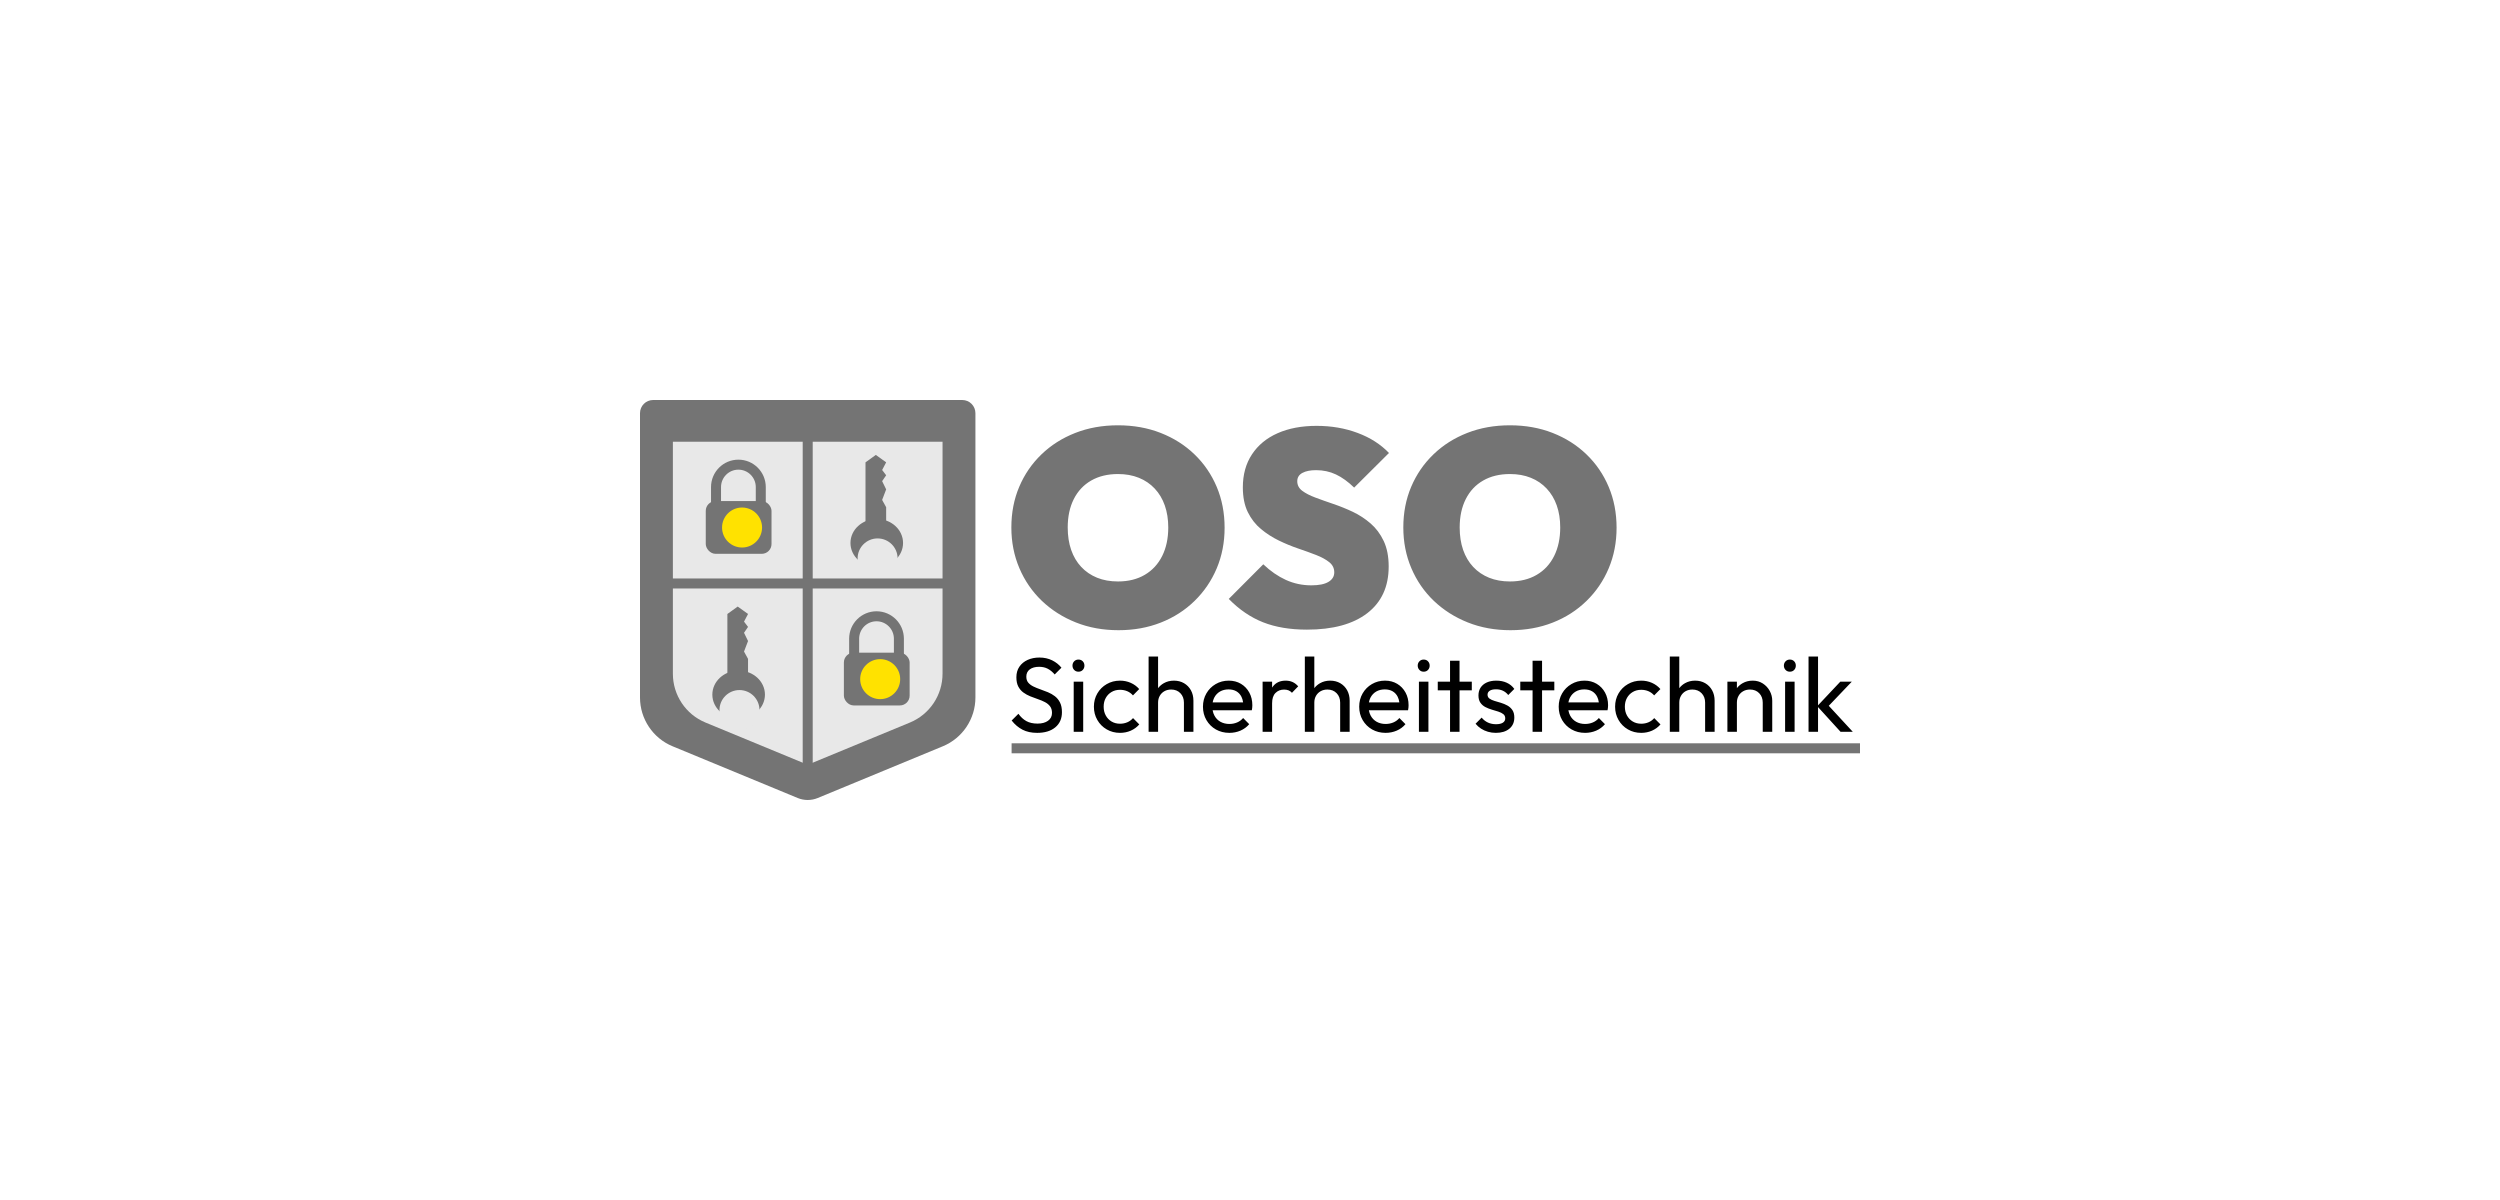
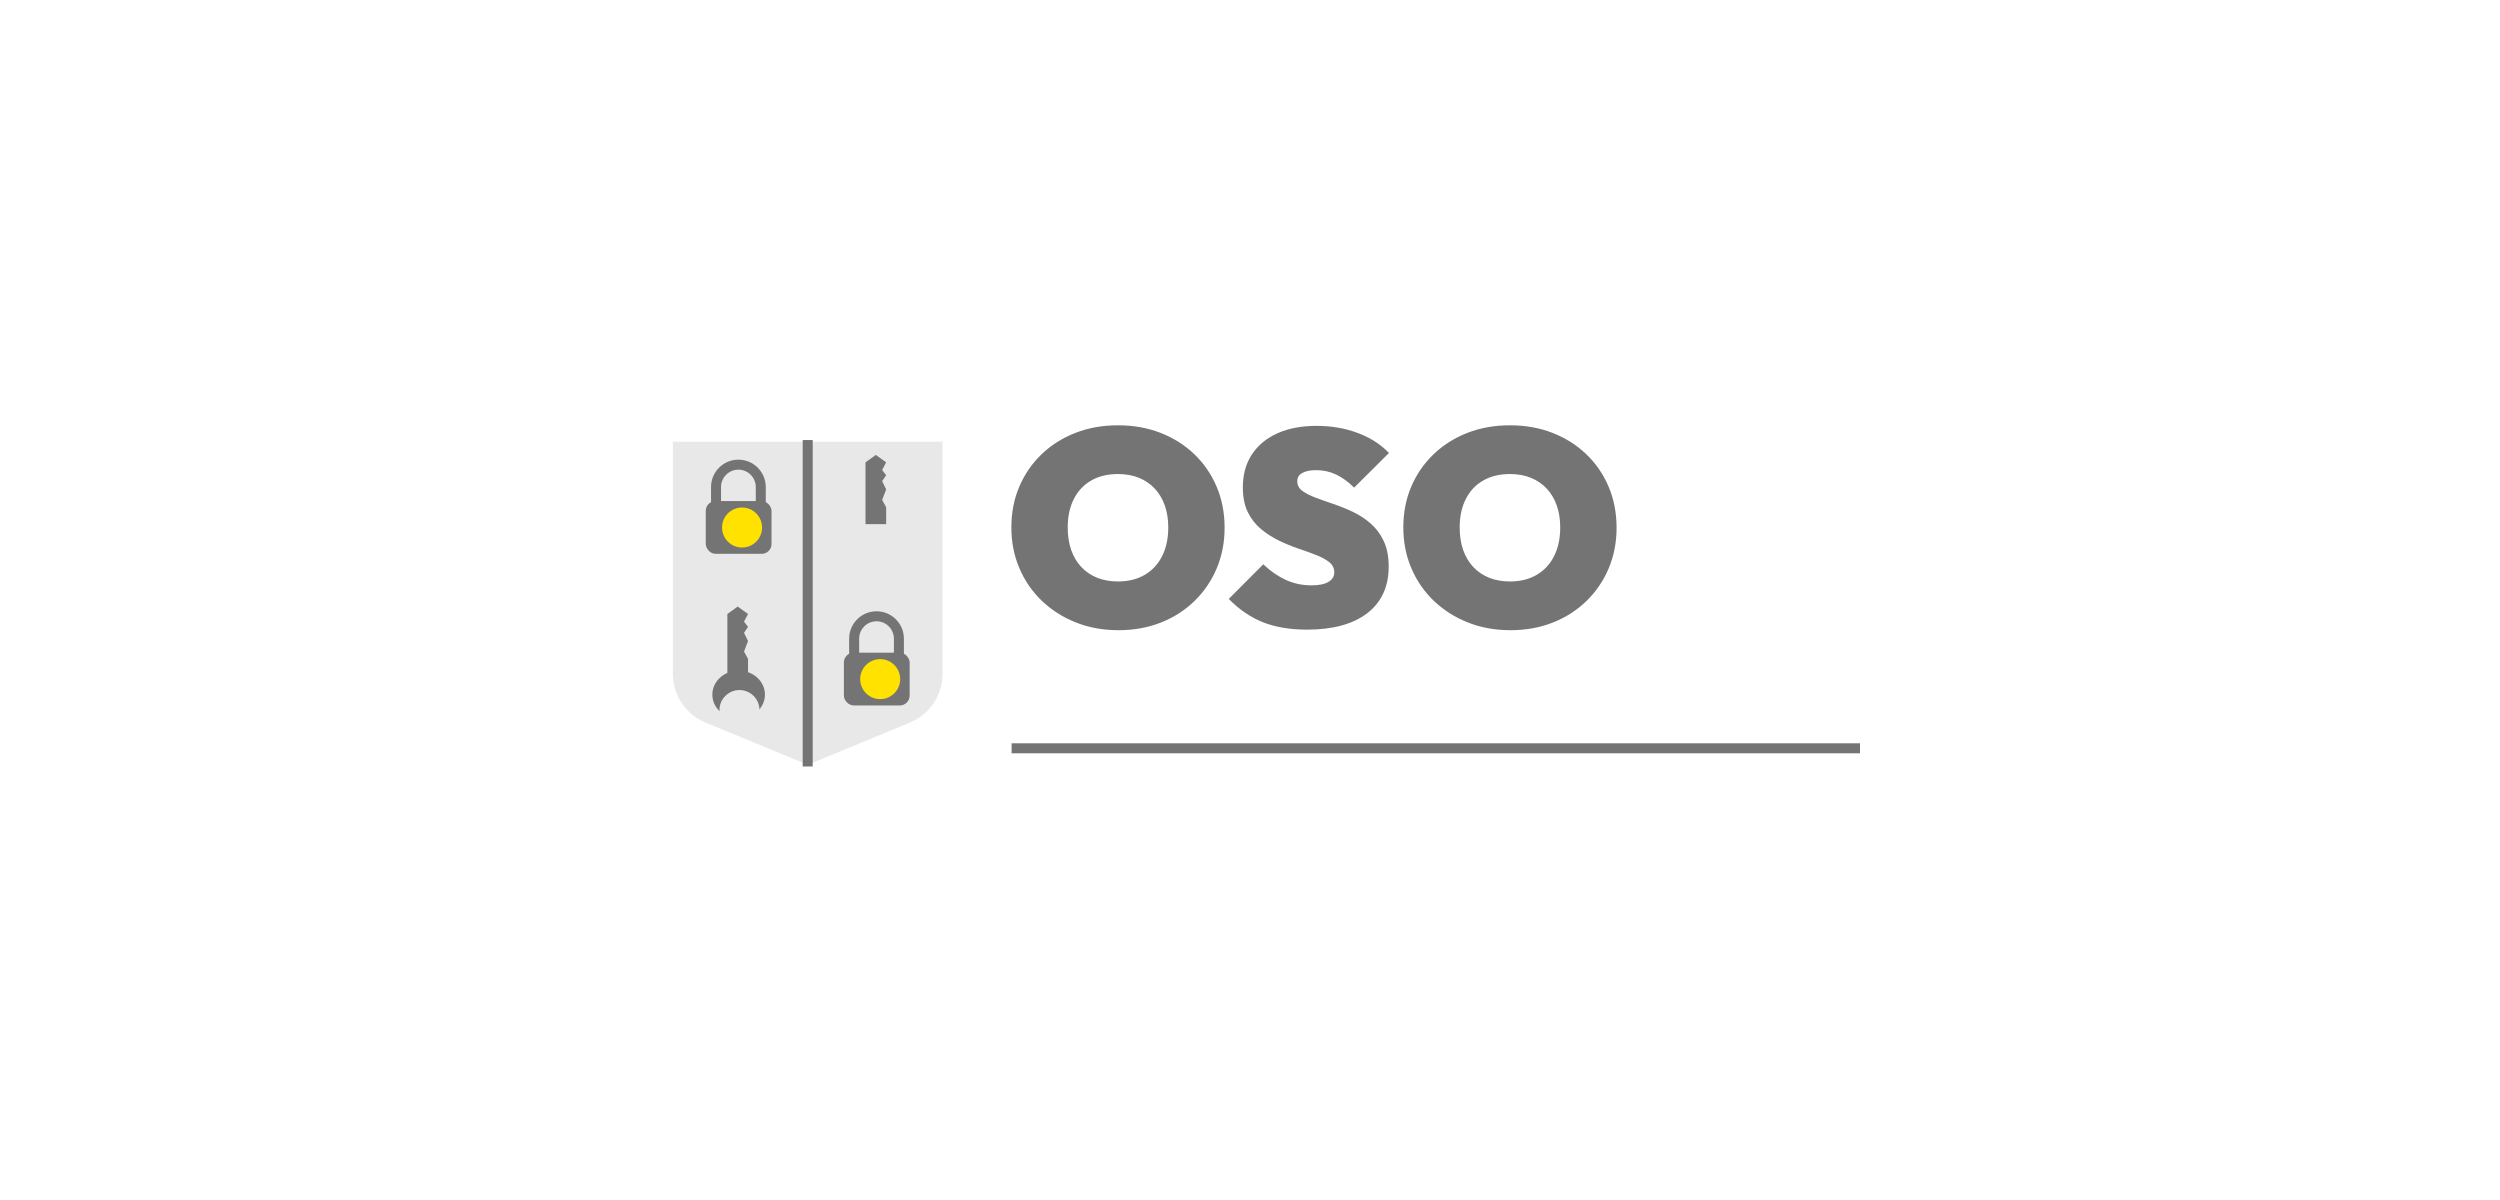
<svg xmlns="http://www.w3.org/2000/svg" width="125px" height="60px" viewBox="0 0 125 60" version="1.1">
  <title>oso-sicherheitstechnik</title>
  <defs>
    <filter color-interpolation-filters="auto" id="filter-1">
      <feColorMatrix in="SourceGraphic" type="matrix" values="0 0 0 0 0.91 0 0 0 0 0.91 0 0 0 0 0.91 0 0 0 1 0" />
    </filter>
    <filter color-interpolation-filters="auto" id="filter-2">
      <feColorMatrix in="SourceGraphic" type="matrix" values="0 0 0 0 0.91 0 0 0 0 0.91 0 0 0 0 0.91 0 0 0 1 0" />
    </filter>
    <filter color-interpolation-filters="auto" id="filter-3">
      <feColorMatrix in="SourceGraphic" type="matrix" values="0 0 0 0 0.455 0 0 0 0 0.455 0 0 0 0 0.455 0 0 0 1 0" />
    </filter>
  </defs>
  <g id="oso-sicherheitstechnik" stroke="none" stroke-width="1" fill="none" fill-rule="evenodd">
    <g id="schluesseldienst" transform="translate(32, 20)">
-       <path d="M0.658,0 L16.113,0 C16.476,0 16.771,0.295 16.771,0.659 L16.771,14.875 C16.771,15.943 16.128,16.906 15.143,17.313 L8.887,19.9 C8.566,20.033 8.205,20.033 7.884,19.9 L1.627,17.313 C0.643,16.906 0,15.943 0,14.875 L0,0.659 C0,0.295 0.294,0 0.658,0 Z" id="Rectangle" fill="#747474" fill-rule="nonzero" />
      <path d="M1.644,2.087 L15.127,2.087 L15.127,13.688 C15.127,14.756 14.484,15.719 13.499,16.126 L8.385,18.239 L8.385,18.239 L3.272,16.126 C2.287,15.719 1.644,14.756 1.644,13.688 L1.644,2.087 L1.644,2.087 Z" id="Rectangle" fill="#E8E8E8" fill-rule="nonzero" />
      <g id="Group-3-Copy" transform="translate(3.288, 3.233)">
        <path d="M0.513,1.821 L0.513,1.122 C0.513,0.502 1.014,0 1.632,0 C2.25,0 2.751,0.502 2.751,1.122 L2.751,1.821 L2.751,1.821" id="Line-2" stroke="#747474" stroke-width="0.5" stroke-linecap="square" />
        <rect id="Rectangle" fill="#747474" fill-rule="nonzero" x="0" y="1.821" width="3.288" height="2.637" rx="0.489" />
        <g filter="url(#filter-1)" id="Group-2">
          <g transform="translate(1.315, 2.81)">
            <ellipse id="Oval" fill="#FFE200" fill-rule="nonzero" cx="0.5" cy="0.333" rx="1" ry="1" />
-             <path d="M0.223,0.333 L0.779,0.333 L0.973,0.919 C0.985,0.955 0.951,0.99 0.897,0.998 C0.89,0.999 0.883,1 0.875,1 L0.125,1 C0.07,1 0.025,0.97 0.025,0.933 C0.025,0.928 0.026,0.924 0.027,0.919 L0.223,0.333 L0.223,0.333 Z" id="Rectangle" fill="#FFE200" fill-rule="nonzero" />
          </g>
        </g>
      </g>
      <g id="Group-3-Copy-2" transform="translate(10.194, 10.814)">
        <path d="M0.513,1.821 L0.513,1.122 C0.513,0.502 1.014,0 1.632,0 C2.25,0 2.751,0.502 2.751,1.122 L2.751,1.821 L2.751,1.821" id="Line-2" stroke="#747474" stroke-width="0.5" stroke-linecap="square" />
        <rect id="Rectangle" fill="#747474" fill-rule="nonzero" x="0" y="1.821" width="3.288" height="2.637" rx="0.489" />
        <g filter="url(#filter-2)" id="Group-2">
          <g transform="translate(1.315, 2.81)">
            <ellipse id="Oval" fill="#FFE200" fill-rule="nonzero" cx="0.5" cy="0.333" rx="1" ry="1" />
            <path d="M0.223,0.333 L0.779,0.333 L0.973,0.919 C0.985,0.955 0.951,0.99 0.897,0.998 C0.89,0.999 0.883,1 0.875,1 L0.125,1 C0.07,1 0.025,0.97 0.025,0.933 C0.025,0.928 0.026,0.924 0.027,0.919 L0.223,0.333 L0.223,0.333 Z" id="Rectangle" fill="#FFE200" fill-rule="nonzero" />
          </g>
        </g>
      </g>
      <g id="Group-Copy" transform="translate(10.523, 2.746)" fill-rule="nonzero">
        <polygon id="Rectangle" fill="#747474" points="0.752 0.371 1.268 0 1.785 0.371 1.584 0.754 1.785 1.017 1.584 1.311 1.785 1.723 1.584 2.25 1.785 2.616 1.785 3.459 0.752 3.459" />
-         <ellipse id="Oval" fill="#747474" cx="1.315" cy="4.403" rx="1.315" ry="1.201" />
        <ellipse id="Oval" fill="#E8E8E8" cx="1.357" cy="5.175" rx="1" ry="1" />
      </g>
      <g id="Group-Copy-2" transform="translate(3.617, 10.328)" fill-rule="nonzero">
        <polygon id="Rectangle" fill="#747474" points="0.752 0.371 1.268 0 1.785 0.371 1.584 0.754 1.785 1.017 1.584 1.311 1.785 1.723 1.584 2.25 1.785 2.616 1.785 3.459 0.752 3.459" />
        <ellipse id="Oval" fill="#747474" cx="1.315" cy="4.403" rx="1.315" ry="1.201" />
        <ellipse id="Oval" fill="#E8E8E8" cx="1.357" cy="5.175" rx="1" ry="1" />
      </g>
      <line x1="8.385" y1="2.252" x2="8.385" y2="18.074" id="Line-3" stroke="#747474" stroke-width="0.5" stroke-linecap="square" />
-       <line x1="1.809" y1="9.174" x2="14.962" y2="9.174" id="Line-4" stroke="#747474" stroke-width="0.5" stroke-linecap="square" />
      <g filter="url(#filter-3)" id="Group">
        <g transform="translate(18.568, 1.265)">
          <path d="M5.359,10.245 C6.123,10.245 6.827,10.118 7.472,9.864 C8.116,9.611 8.678,9.251 9.157,8.784 C9.636,8.318 10.006,7.774 10.269,7.151 C10.531,6.528 10.662,5.852 10.662,5.123 C10.662,4.384 10.531,3.703 10.269,3.08 C10.006,2.457 9.636,1.915 9.157,1.454 C8.678,0.992 8.114,0.635 7.465,0.381 C6.816,0.127 6.105,0 5.331,0 C4.558,0 3.846,0.127 3.197,0.381 C2.548,0.635 1.984,0.992 1.505,1.454 C1.027,1.915 0.656,2.455 0.394,3.074 C0.131,3.692 0,4.37 0,5.109 C0,5.838 0.134,6.516 0.401,7.144 C0.668,7.771 1.043,8.316 1.526,8.778 C2.01,9.239 2.576,9.599 3.225,9.857 C3.874,10.116 4.585,10.245 5.359,10.245 Z M5.331,7.808 C4.944,7.808 4.597,7.746 4.288,7.622 C3.98,7.497 3.715,7.317 3.494,7.082 C3.273,6.846 3.105,6.562 2.99,6.23 C2.875,5.898 2.818,5.524 2.818,5.109 C2.818,4.564 2.919,4.091 3.121,3.69 C3.324,3.288 3.614,2.979 3.991,2.762 C4.369,2.545 4.816,2.437 5.331,2.437 C5.718,2.437 6.065,2.499 6.374,2.624 C6.682,2.748 6.947,2.928 7.168,3.164 C7.389,3.399 7.557,3.68 7.672,4.008 C7.787,4.336 7.845,4.703 7.845,5.109 C7.845,5.653 7.744,6.129 7.541,6.535 C7.338,6.941 7.048,7.255 6.671,7.476 C6.293,7.698 5.847,7.808 5.331,7.808 Z M14.778,10.217 C16.076,10.217 17.082,9.943 17.796,9.394 C18.509,8.844 18.866,8.067 18.866,7.061 C18.866,6.562 18.783,6.138 18.618,5.787 C18.452,5.436 18.233,5.143 17.962,4.908 C17.69,4.673 17.393,4.479 17.071,4.326 C16.749,4.174 16.424,4.043 16.097,3.932 C15.77,3.821 15.471,3.715 15.199,3.613 C14.928,3.512 14.709,3.399 14.543,3.274 C14.378,3.15 14.295,2.99 14.295,2.797 C14.295,2.612 14.38,2.474 14.55,2.381 C14.721,2.289 14.948,2.243 15.234,2.243 C15.593,2.243 15.924,2.314 16.228,2.457 C16.532,2.6 16.836,2.82 17.14,3.115 L17.14,3.115 L18.88,1.384 C18.466,0.951 17.943,0.616 17.312,0.381 C16.682,0.145 15.998,0.028 15.262,0.028 C14.516,0.028 13.867,0.15 13.314,0.395 C12.762,0.639 12.334,0.992 12.03,1.454 C11.726,1.915 11.574,2.464 11.574,3.101 C11.574,3.59 11.657,4.003 11.822,4.34 C11.988,4.677 12.207,4.959 12.479,5.185 C12.75,5.411 13.047,5.602 13.369,5.759 C13.692,5.916 14.016,6.05 14.343,6.161 C14.67,6.272 14.969,6.38 15.241,6.486 C15.512,6.592 15.731,6.712 15.897,6.846 C16.063,6.98 16.145,7.148 16.145,7.352 C16.145,7.555 16.049,7.714 15.855,7.829 C15.662,7.945 15.377,8.002 14.999,8.002 C14.548,8.002 14.124,7.912 13.728,7.732 C13.333,7.552 12.955,7.292 12.596,6.95 L12.596,6.95 L10.87,8.681 C11.394,9.216 11.968,9.606 12.589,9.851 C13.211,10.095 13.94,10.217 14.778,10.217 Z M24.957,10.245 C25.721,10.245 26.426,10.118 27.07,9.864 C27.715,9.611 28.276,9.251 28.755,8.784 C29.234,8.318 29.605,7.774 29.867,7.151 C30.129,6.528 30.261,5.852 30.261,5.123 C30.261,4.384 30.129,3.703 29.867,3.08 C29.605,2.457 29.234,1.915 28.755,1.454 C28.276,0.992 27.712,0.635 27.063,0.381 C26.414,0.127 25.703,0 24.929,0 C24.156,0 23.445,0.127 22.796,0.381 C22.146,0.635 21.582,0.992 21.104,1.454 C20.625,1.915 20.254,2.455 19.992,3.074 C19.729,3.692 19.598,4.37 19.598,5.109 C19.598,5.838 19.732,6.516 19.999,7.144 C20.266,7.771 20.641,8.316 21.124,8.778 C21.608,9.239 22.174,9.599 22.823,9.857 C23.472,10.116 24.184,10.245 24.957,10.245 Z M24.929,7.808 C24.543,7.808 24.195,7.746 23.887,7.622 C23.578,7.497 23.314,7.317 23.093,7.082 C22.872,6.846 22.704,6.562 22.588,6.23 C22.473,5.898 22.416,5.524 22.416,5.109 C22.416,4.564 22.517,4.091 22.72,3.69 C22.922,3.288 23.212,2.979 23.59,2.762 C23.967,2.545 24.414,2.437 24.929,2.437 C25.316,2.437 25.664,2.499 25.972,2.624 C26.281,2.748 26.545,2.928 26.766,3.164 C26.987,3.399 27.155,3.68 27.27,4.008 C27.386,4.336 27.443,4.703 27.443,5.109 C27.443,5.653 27.342,6.129 27.139,6.535 C26.937,6.941 26.647,7.255 26.269,7.476 C25.892,7.698 25.445,7.808 24.929,7.808 Z" id="OSO" fill="#747474" fill-rule="nonzero" />
-           <path d="M1.291,15.378 C1.671,15.378 1.972,15.287 2.195,15.103 C2.417,14.92 2.529,14.667 2.529,14.344 C2.529,14.15 2.497,13.989 2.432,13.861 C2.368,13.733 2.283,13.629 2.177,13.547 C2.071,13.466 1.955,13.399 1.828,13.346 C1.702,13.294 1.575,13.245 1.448,13.202 C1.322,13.158 1.205,13.111 1.1,13.059 C0.994,13.007 0.909,12.943 0.844,12.866 C0.78,12.79 0.748,12.69 0.748,12.566 C0.748,12.411 0.805,12.291 0.921,12.204 C1.036,12.118 1.192,12.075 1.388,12.075 C1.551,12.075 1.694,12.107 1.817,12.171 C1.941,12.235 2.057,12.33 2.166,12.458 L2.166,12.458 L2.504,12.12 C2.383,11.968 2.228,11.845 2.04,11.752 C1.852,11.659 1.639,11.612 1.4,11.612 C1.183,11.612 0.987,11.652 0.814,11.73 C0.64,11.809 0.503,11.922 0.402,12.069 C0.301,12.215 0.251,12.392 0.251,12.599 C0.251,12.787 0.283,12.942 0.347,13.063 C0.412,13.185 0.497,13.285 0.602,13.361 C0.708,13.438 0.824,13.502 0.951,13.553 C1.078,13.604 1.204,13.651 1.331,13.694 C1.458,13.737 1.574,13.786 1.68,13.841 C1.785,13.896 1.87,13.966 1.935,14.051 C1.999,14.136 2.032,14.246 2.032,14.38 C2.032,14.547 1.966,14.678 1.834,14.773 C1.702,14.868 1.527,14.915 1.309,14.915 C1.088,14.915 0.902,14.874 0.75,14.79 C0.599,14.707 0.466,14.584 0.353,14.424 L0.353,14.424 L0.015,14.761 C0.172,14.961 0.352,15.113 0.556,15.219 C0.759,15.325 1.004,15.378 1.291,15.378 Z M3.354,12.32 C3.442,12.32 3.514,12.291 3.57,12.232 C3.626,12.173 3.653,12.101 3.653,12.016 C3.653,11.93 3.626,11.858 3.57,11.8 C3.514,11.742 3.442,11.713 3.354,11.713 C3.268,11.713 3.198,11.742 3.141,11.8 C3.085,11.858 3.056,11.93 3.056,12.016 C3.056,12.101 3.085,12.173 3.141,12.232 C3.198,12.291 3.268,12.32 3.354,12.32 Z M3.592,15.325 L3.592,12.82 L3.117,12.82 L3.117,15.325 L3.592,15.325 Z M5.433,15.378 C5.624,15.378 5.803,15.342 5.97,15.269 C6.136,15.196 6.278,15.092 6.396,14.956 L6.396,14.956 L6.084,14.64 C6.004,14.732 5.909,14.802 5.797,14.849 C5.686,14.897 5.565,14.921 5.433,14.921 C5.274,14.921 5.133,14.884 5.01,14.811 C4.886,14.737 4.789,14.636 4.72,14.509 C4.65,14.381 4.615,14.235 4.615,14.07 C4.615,13.904 4.65,13.758 4.72,13.632 C4.789,13.507 4.886,13.407 5.01,13.334 C5.133,13.261 5.274,13.225 5.433,13.225 C5.564,13.225 5.685,13.249 5.795,13.296 C5.906,13.344 6.001,13.413 6.08,13.505 L6.08,13.505 L6.392,13.188 C6.275,13.054 6.134,12.95 5.968,12.877 C5.803,12.804 5.624,12.767 5.433,12.767 C5.188,12.767 4.966,12.825 4.768,12.94 C4.569,13.054 4.413,13.21 4.299,13.406 C4.184,13.603 4.127,13.824 4.127,14.07 C4.127,14.315 4.184,14.536 4.299,14.735 C4.413,14.933 4.569,15.09 4.768,15.205 C4.966,15.321 5.188,15.378 5.433,15.378 Z M7.336,15.325 L7.336,13.866 C7.336,13.738 7.364,13.625 7.42,13.527 C7.476,13.428 7.553,13.351 7.651,13.296 C7.749,13.24 7.863,13.212 7.991,13.212 C8.18,13.212 8.333,13.273 8.451,13.395 C8.569,13.517 8.628,13.675 8.628,13.867 L8.628,13.867 L8.628,15.325 L9.103,15.325 L9.103,13.772 C9.103,13.574 9.061,13.4 8.978,13.249 C8.895,13.099 8.78,12.981 8.633,12.895 C8.486,12.81 8.318,12.767 8.129,12.767 C7.939,12.767 7.77,12.81 7.62,12.896 C7.513,12.957 7.423,13.034 7.349,13.127 L7.336,13.144 L7.336,11.56 L6.862,11.56 L6.862,15.325 L7.336,15.325 Z M10.9,15.378 C11.096,15.378 11.281,15.341 11.454,15.267 C11.627,15.192 11.774,15.085 11.893,14.944 L11.893,14.944 L11.589,14.636 C11.507,14.733 11.406,14.807 11.288,14.857 C11.169,14.907 11.041,14.933 10.901,14.933 C10.732,14.933 10.583,14.896 10.454,14.824 C10.325,14.751 10.225,14.649 10.155,14.517 C10.114,14.442 10.085,14.359 10.068,14.27 L10.065,14.249 L12.022,14.249 C12.028,14.216 12.033,14.184 12.038,14.155 L12.043,14.112 C12.047,14.072 12.049,14.034 12.049,13.999 C12.049,13.761 11.999,13.549 11.897,13.363 C11.796,13.178 11.657,13.032 11.48,12.926 C11.303,12.82 11.099,12.767 10.868,12.767 C10.628,12.767 10.41,12.825 10.214,12.94 C10.019,13.054 9.864,13.21 9.751,13.406 C9.637,13.603 9.58,13.824 9.58,14.071 C9.58,14.319 9.638,14.542 9.754,14.741 C9.87,14.939 10.027,15.095 10.226,15.208 C10.425,15.321 10.65,15.378 10.9,15.378 Z M11.586,13.855 L10.066,13.855 L10.067,13.847 C10.08,13.782 10.098,13.72 10.123,13.663 L10.149,13.607 C10.216,13.481 10.311,13.382 10.432,13.311 C10.554,13.241 10.696,13.205 10.859,13.205 C11.014,13.205 11.146,13.238 11.255,13.302 C11.364,13.367 11.447,13.458 11.506,13.577 C11.545,13.656 11.572,13.746 11.586,13.847 L11.586,13.855 Z M13.037,15.325 L13.037,13.899 C13.037,13.668 13.093,13.497 13.206,13.384 C13.318,13.271 13.461,13.214 13.636,13.214 C13.719,13.214 13.792,13.227 13.856,13.251 C13.92,13.276 13.978,13.317 14.03,13.374 L14.03,13.374 L14.342,13.051 C14.254,12.952 14.159,12.88 14.057,12.835 C13.955,12.79 13.842,12.767 13.717,12.767 C13.44,12.767 13.228,12.863 13.081,13.054 C13.067,13.071 13.054,13.089 13.042,13.107 L13.037,13.115 L13.037,12.82 L12.562,12.82 L12.562,15.325 L13.037,15.325 Z M15.148,15.325 L15.148,13.866 C15.148,13.738 15.176,13.625 15.232,13.527 C15.288,13.428 15.365,13.351 15.463,13.296 C15.561,13.24 15.675,13.212 15.803,13.212 C15.992,13.212 16.145,13.273 16.263,13.395 C16.381,13.517 16.44,13.675 16.44,13.867 L16.44,13.867 L16.44,15.325 L16.915,15.325 L16.915,13.772 C16.915,13.574 16.873,13.4 16.79,13.249 C16.707,13.099 16.592,12.981 16.445,12.895 C16.298,12.81 16.13,12.767 15.94,12.767 C15.751,12.767 15.582,12.81 15.432,12.896 C15.325,12.957 15.235,13.034 15.16,13.127 L15.148,13.144 L15.148,11.56 L14.674,11.56 L14.674,15.325 L15.148,15.325 Z M18.712,15.378 C18.908,15.378 19.093,15.341 19.266,15.267 C19.439,15.192 19.586,15.085 19.705,14.944 L19.705,14.944 L19.401,14.636 C19.319,14.733 19.218,14.807 19.1,14.857 C18.981,14.907 18.852,14.933 18.713,14.933 C18.544,14.933 18.395,14.896 18.266,14.824 C18.137,14.751 18.037,14.649 17.967,14.517 C17.926,14.442 17.897,14.359 17.88,14.27 L17.877,14.249 L19.834,14.249 C19.84,14.216 19.845,14.184 19.849,14.155 L19.855,14.112 C19.859,14.072 19.861,14.034 19.861,13.999 C19.861,13.761 19.811,13.549 19.709,13.363 C19.608,13.178 19.469,13.032 19.292,12.926 C19.115,12.82 18.911,12.767 18.68,12.767 C18.44,12.767 18.222,12.825 18.026,12.94 C17.831,13.054 17.676,13.21 17.563,13.406 C17.449,13.603 17.392,13.824 17.392,14.071 C17.392,14.319 17.45,14.542 17.566,14.741 C17.682,14.939 17.839,15.095 18.038,15.208 C18.237,15.321 18.462,15.378 18.712,15.378 Z M19.398,13.855 L17.878,13.855 L17.879,13.847 C17.891,13.782 17.91,13.72 17.935,13.663 L17.961,13.607 C18.028,13.481 18.123,13.382 18.244,13.311 C18.366,13.241 18.508,13.205 18.671,13.205 C18.826,13.205 18.958,13.238 19.067,13.302 C19.176,13.367 19.259,13.458 19.318,13.577 C19.357,13.656 19.384,13.746 19.398,13.847 L19.398,13.855 Z M20.615,12.32 C20.704,12.32 20.776,12.291 20.831,12.232 C20.887,12.173 20.915,12.101 20.915,12.016 C20.915,11.93 20.887,11.858 20.831,11.8 C20.776,11.742 20.704,11.713 20.615,11.713 C20.53,11.713 20.459,11.742 20.403,11.8 C20.346,11.858 20.318,11.93 20.318,12.016 C20.318,12.101 20.346,12.173 20.403,12.232 C20.459,12.291 20.53,12.32 20.615,12.32 Z M20.853,15.325 L20.853,12.82 L20.378,12.82 L20.378,15.325 L20.853,15.325 Z M22.409,15.325 L22.409,13.251 L23.022,13.251 L23.022,12.82 L22.409,12.82 L22.409,11.771 L21.934,11.771 L21.934,12.82 L21.32,12.82 L21.32,13.251 L21.934,13.251 L21.934,15.325 L22.409,15.325 Z M24.224,15.378 C24.508,15.378 24.732,15.309 24.899,15.172 C25.065,15.034 25.148,14.848 25.148,14.613 C25.148,14.458 25.116,14.333 25.051,14.238 C24.987,14.143 24.903,14.067 24.801,14.011 C24.699,13.955 24.591,13.91 24.478,13.876 C24.365,13.843 24.258,13.811 24.155,13.78 C24.053,13.749 23.97,13.711 23.905,13.664 C23.841,13.617 23.809,13.552 23.809,13.469 C23.809,13.386 23.845,13.321 23.918,13.272 C23.991,13.224 24.095,13.2 24.231,13.2 C24.362,13.2 24.478,13.224 24.581,13.273 C24.683,13.322 24.771,13.393 24.844,13.486 L24.844,13.486 L25.148,13.181 C25.049,13.044 24.923,12.941 24.77,12.872 C24.617,12.802 24.442,12.767 24.247,12.767 C24.063,12.767 23.904,12.798 23.771,12.858 C23.638,12.919 23.536,13.004 23.463,13.114 C23.391,13.224 23.355,13.355 23.355,13.506 C23.355,13.656 23.387,13.778 23.452,13.87 C23.516,13.963 23.599,14.036 23.702,14.089 C23.804,14.141 23.911,14.184 24.024,14.217 C24.138,14.249 24.245,14.282 24.347,14.315 C24.45,14.348 24.533,14.39 24.597,14.441 C24.662,14.492 24.694,14.563 24.694,14.654 C24.694,14.747 24.654,14.819 24.574,14.87 C24.494,14.92 24.381,14.946 24.234,14.946 C24.085,14.946 23.951,14.918 23.832,14.864 C23.712,14.809 23.606,14.727 23.514,14.616 L23.514,14.616 L23.21,14.922 C23.288,15.017 23.379,15.098 23.484,15.166 C23.588,15.234 23.703,15.286 23.829,15.323 C23.955,15.36 24.087,15.378 24.224,15.378 Z M26.535,15.325 L26.535,13.251 L27.148,13.251 L27.148,12.82 L26.535,12.82 L26.535,11.771 L26.061,11.771 L26.061,12.82 L25.446,12.82 L25.446,13.251 L26.061,13.251 L26.061,15.325 L26.535,15.325 Z M28.686,15.378 C28.883,15.378 29.067,15.341 29.241,15.267 C29.414,15.192 29.56,15.085 29.679,14.944 L29.679,14.944 L29.375,14.636 C29.293,14.733 29.193,14.807 29.074,14.857 C28.956,14.907 28.827,14.933 28.687,14.933 C28.518,14.933 28.369,14.896 28.24,14.824 C28.111,14.751 28.012,14.649 27.941,14.517 C27.901,14.442 27.872,14.359 27.855,14.27 L27.851,14.249 L29.808,14.249 C29.815,14.216 29.82,14.184 29.824,14.155 L29.829,14.112 C29.834,14.072 29.836,14.034 29.836,13.999 C29.836,13.761 29.785,13.549 29.684,13.363 C29.583,13.178 29.443,13.032 29.266,12.926 C29.089,12.82 28.885,12.767 28.655,12.767 C28.414,12.767 28.196,12.825 28.001,12.94 C27.805,13.054 27.651,13.21 27.537,13.406 C27.424,13.603 27.367,13.824 27.367,14.071 C27.367,14.319 27.425,14.542 27.54,14.741 C27.656,14.939 27.814,15.095 28.013,15.208 C28.212,15.321 28.436,15.378 28.686,15.378 Z M29.373,13.855 L27.852,13.855 L27.854,13.847 C27.866,13.782 27.884,13.72 27.909,13.663 L27.936,13.607 C28.003,13.481 28.097,13.382 28.219,13.311 C28.34,13.241 28.482,13.205 28.645,13.205 C28.801,13.205 28.933,13.238 29.041,13.302 C29.15,13.367 29.234,13.458 29.292,13.577 C29.332,13.656 29.358,13.746 29.372,13.847 L29.373,13.855 Z M31.493,15.378 C31.684,15.378 31.863,15.342 32.03,15.269 C32.196,15.196 32.338,15.092 32.456,14.956 L32.456,14.956 L32.144,14.64 C32.064,14.732 31.969,14.802 31.857,14.849 C31.746,14.897 31.625,14.921 31.493,14.921 C31.334,14.921 31.193,14.884 31.07,14.811 C30.946,14.737 30.849,14.636 30.78,14.509 C30.71,14.381 30.675,14.235 30.675,14.07 C30.675,13.904 30.71,13.758 30.78,13.632 C30.849,13.507 30.946,13.407 31.07,13.334 C31.193,13.261 31.334,13.225 31.493,13.225 C31.624,13.225 31.745,13.249 31.855,13.296 C31.966,13.344 32.061,13.413 32.14,13.505 L32.14,13.505 L32.452,13.188 C32.335,13.054 32.194,12.95 32.028,12.877 C31.863,12.804 31.684,12.767 31.493,12.767 C31.248,12.767 31.026,12.825 30.828,12.94 C30.629,13.054 30.473,13.21 30.359,13.406 C30.244,13.603 30.187,13.824 30.187,14.07 C30.187,14.315 30.244,14.536 30.359,14.735 C30.473,14.933 30.629,15.09 30.828,15.205 C31.026,15.321 31.248,15.378 31.493,15.378 Z M33.396,15.325 L33.396,13.866 C33.396,13.738 33.424,13.625 33.48,13.527 C33.536,13.428 33.613,13.351 33.711,13.296 C33.809,13.24 33.923,13.212 34.051,13.212 C34.24,13.212 34.393,13.273 34.511,13.395 C34.629,13.517 34.688,13.675 34.688,13.867 L34.688,13.867 L34.688,15.325 L35.163,15.325 L35.163,13.772 C35.163,13.574 35.121,13.4 35.038,13.249 C34.955,13.099 34.84,12.981 34.693,12.895 C34.546,12.81 34.378,12.767 34.189,12.767 C33.999,12.767 33.83,12.81 33.68,12.896 C33.573,12.957 33.483,13.034 33.409,13.127 L33.396,13.144 L33.396,11.56 L32.922,11.56 L32.922,15.325 L33.396,15.325 Z M36.277,15.325 L36.277,13.866 C36.277,13.738 36.305,13.625 36.361,13.527 C36.416,13.428 36.493,13.351 36.592,13.296 C36.69,13.24 36.803,13.212 36.932,13.212 C37.121,13.212 37.274,13.273 37.392,13.395 C37.51,13.517 37.569,13.675 37.569,13.867 L37.569,13.867 L37.569,15.325 L38.044,15.325 L38.044,13.772 C38.044,13.598 38.002,13.434 37.919,13.281 C37.835,13.128 37.72,13.004 37.573,12.909 C37.426,12.815 37.258,12.767 37.069,12.767 C36.88,12.767 36.71,12.81 36.561,12.896 C36.454,12.957 36.363,13.034 36.289,13.127 L36.277,13.144 L36.277,12.82 L35.802,12.82 L35.802,15.325 L36.277,15.325 Z M38.924,12.32 C39.012,12.32 39.084,12.291 39.14,12.232 C39.196,12.173 39.223,12.101 39.223,12.016 C39.223,11.93 39.196,11.858 39.14,11.8 C39.084,11.742 39.012,11.713 38.924,11.713 C38.839,11.713 38.768,11.742 38.711,11.8 C38.655,11.858 38.626,11.93 38.626,12.016 C38.626,12.101 38.655,12.173 38.711,12.232 C38.768,12.291 38.839,12.32 38.924,12.32 Z M39.162,15.325 L39.162,12.82 L38.687,12.82 L38.687,15.325 L39.162,15.325 Z M40.334,15.325 L40.334,14.089 L41.46,15.325 L42.071,15.325 L40.871,14.025 L42.02,12.82 L41.446,12.82 L40.334,14.001 L40.334,11.56 L39.859,11.56 L39.859,15.325 L40.334,15.325 Z" id="Sicherheitstechnik" fill="#000000" fill-rule="nonzero" />
        </g>
      </g>
      <line x1="18.58" y1="17.415" x2="61" y2="17.415" id="Line" stroke="#747474" stroke-width="0.5" />
    </g>
  </g>
</svg>